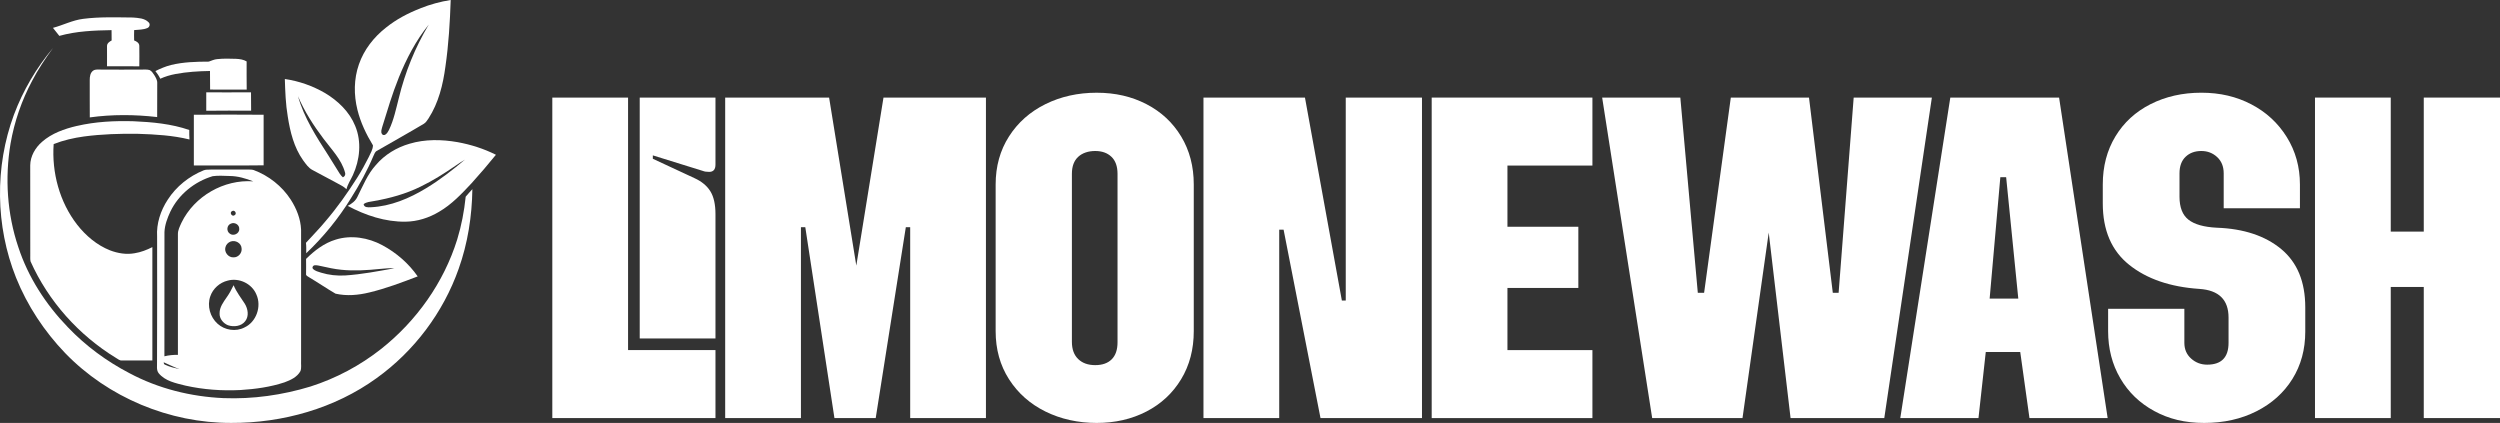
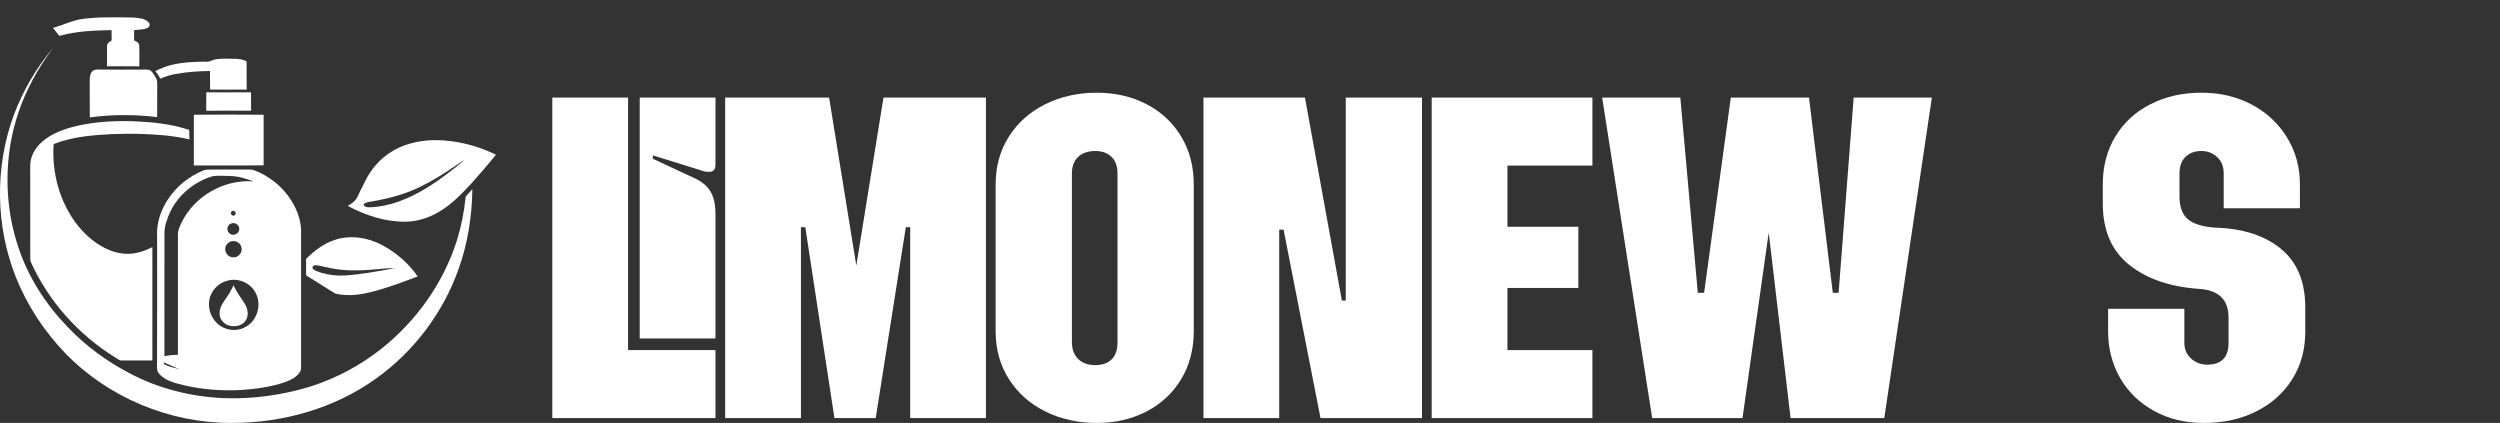
<svg xmlns="http://www.w3.org/2000/svg" id="Layer_2" data-name="Layer 2" width="1447.5" height="244.88" viewBox="0 0 1447.5 244.88">
  <rect x="0" y="0" width="1447.5" height="244.88" fill="#333333" stroke="none" />
  <defs>
    <style> .cls-1 { fill: #fff; } </style>
  </defs>
  <g id="Layer_1-2" data-name="Layer 1">
    <g>
-       <path class="cls-1" d="m243.46,4.78c5.63-2.23,11.51-3.84,17.5-4.78-.44,12.86-1.2,25.74-3.05,38.49-1.39,10.49-3.98,21.09-9.79,30.07-.79,1.12-1.49,2.39-2.71,3.11-8.95,5.34-18.06,10.39-27.07,15.61-1.18.53-1.58,1.81-2.07,2.89-3.61,8.58-8.1,16.77-13.08,24.62-7.17,11.69-15.94,22.4-25.88,31.84,0-2.02.09-4.04-.16-6.04,3.78-4.22,7.83-8.21,11.41-12.61,6.78-7.9,12.77-16.43,18.34-25.21,2.41-3.82,4.58-7.79,6.61-11.82.97-2.19,2.41-4.35,2.43-6.8-3.9-6.41-7.19-13.28-8.99-20.59-2.14-8.6-2.1-17.87.86-26.28,2.9-8.45,8.61-15.74,15.59-21.23,6-4.85,12.9-8.46,20.07-11.24Zm-12.57,40.18c-3.78,9.33-6.62,19.01-9.6,28.62-.29,1.28-.96,2.78-.13,3.99.34.66,1.23.8,1.85.44,1.05-.61,1.66-1.73,2.21-2.77,2.81-5.84,4.09-12.23,5.7-18.47,3.62-14.93,9.44-29.34,17.34-42.53-7.46,9.17-12.94,19.8-17.38,30.71Z" />
      <path class="cls-1" d="m48.12,10.92c9.53-1.24,19.18-.86,28.76-.78,3.14.26,6.84.35,9.16,2.78,1.08.98.62,2.78-.69,3.3-2.41,1.06-5.12.92-7.68,1.21-.05,1.99-.08,3.99,0,5.99,1.41.52,3,1.47,2.99,3.18.08,3.93.03,7.87,0,11.81-6.23-.09-12.47-.04-18.7-.04.06-3.92-.03-7.84,0-11.76.02-1.58,1.43-2.53,2.68-3.17-.01-2-.02-3.99-.05-5.99-10.14.17-20.42.58-30.24,3.33-1.24-1.54-2.49-3.07-3.69-4.64,5.88-1.58,11.38-4.46,17.48-5.22Z" />
      <path class="cls-1" d="m30.64,27.86c-4.42,6.05-8.6,12.31-12.05,18.98-6.05,11.33-10.28,23.62-12.48,36.27-3.34,19.97-1.99,40.77,4.5,59.98,5.7,17.45,15.96,33.22,28.68,46.37,10.3,10.8,22.49,19.76,35.73,26.65,16.7,8.9,35.52,13.57,54.38,14.4,17.02.67,34.11-1.76,50.39-6.72,14.81-4.73,28.74-12.16,40.95-21.8,20.42-16.18,36.21-38.4,43.98-63.33,2.46-8.07,4.06-16.39,4.91-24.78,1.22-1.51,2.59-2.9,3.87-4.36-.23,15.67-2.66,31.36-7.94,46.14-8.9,25.28-25.76,47.67-47.53,63.3-24.24,17.53-54.37,26-84.14,25.91-35.73.1-71.32-14.72-96.17-40.44-12.11-12.6-21.92-27.47-28.45-43.71-11.92-29.85-12.38-64.14-1.2-94.29,5.24-14.03,12.97-27.1,22.57-38.58Z" />
      <path class="cls-1" d="m125.77,34.23c3.6-.39,7.23-.3,10.84-.17,2.13.09,4.33.39,6.19,1.5.01,5.44-.05,10.88.04,16.32-7.07-.08-14.13.11-21.19-.04.02-3.58,0-7.16-.07-10.74-6.68.11-13.38.52-19.96,1.75-3.03.57-6.01,1.45-8.81,2.73-.77-1.59-1.77-3.06-2.85-4.45,2.93-1.39,5.91-2.73,9.08-3.5,7.13-1.74,14.52-1.93,21.82-1.95,1.61-.53,3.16-1.33,4.88-1.45Z" />
      <path class="cls-1" d="m53.9,40.93c1.47-1.01,3.34-.61,5-.64,7.64.01,15.29.08,22.93,0,1.6.02,3.26-.19,4.82.28,1.19.58,1.91,1.77,2.63,2.83.88,1.45,1.86,2.99,1.76,4.75-.06,6.54,0,13.09-.04,19.63-12.94-1.5-26.1-1.59-39.01.2-.07-7.21,0-14.43-.03-21.64-.01-1.93.27-4.18,1.94-5.41Z" />
-       <path class="cls-1" d="m164.91,45.74c8.22,1.19,16.2,4.01,23.38,8.19,7.42,4.47,14.06,10.81,17.36,18.96,3.83,9.13,2.73,19.71-1.36,28.56-1.23,2.7-2.99,5.18-3.68,8.1-1.58-1.57-3.65-2.49-5.57-3.57-4.68-2.5-9.37-4.99-14.04-7.51-2.42-1.22-3.93-3.57-5.5-5.67-5.29-7.42-7.51-16.48-8.89-25.36-1.22-7.16-1.46-14.44-1.69-21.7Zm25.31,44.42c2.15,3.52,4.34,7.02,6.54,10.5.48.76,1.13,1.39,1.78,2.01,1.12-.5,1.66-1.62,1.23-2.8-2.07-7.6-7.81-13.3-12.39-19.45-5.8-7.68-11.08-15.84-14.86-24.72,3.53,12.54,10.72,23.6,17.7,34.46Z" />
      <path class="cls-1" d="m119.42,53.47c8.64-.03,17.27.08,25.91-.02.06,3.55.04,7.09.07,10.64-8.66,0-17.33-.1-25.98.04,0-3.55-.03-7.1,0-10.65Z" />
      <path class="cls-1" d="m112.25,66.44c13.46-.15,26.93-.08,40.39,0-.03,9.76-.01,19.52,0,29.28-13.47.19-26.93,0-40.4.1-.06-9.79.06-19.58,0-29.37Z" />
      <path class="cls-1" d="m44.52,72.92c10.74-2.5,21.83-3.04,32.82-2.72,10.88.48,21.89,1.49,32.25,5.06,0,1.84-.03,3.67.12,5.5-9.71-2.38-19.74-2.96-29.69-3.27-10.47-.18-20.98.17-31.38,1.53-5.99.82-11.93,2.19-17.57,4.39-1.17,16.5,3.42,33.62,13.64,46.74,5,6.36,11.41,11.8,18.99,14.8,4.53,1.73,9.51,2.56,14.32,1.66,3.58-.57,6.98-1.91,10.2-3.53,0,21.87-.04,43.75,0,65.62-5.87.02-11.75,0-17.62.02-1.32.15-2.32-.87-3.4-1.45-21.56-13.17-39.18-32.83-49.51-55.91-.26-1.16-.13-2.37-.16-3.55-.04-17.37-.02-34.73-.03-52.1.07-5.26,2.89-10.14,6.78-13.54,5.66-4.99,13-7.58,20.25-9.26Z" />
      <path class="cls-1" d="m237.13,83.22c9-2.7,18.61-2.52,27.79-.92,7.69,1.4,15.23,3.8,22.22,7.31-4.53,5.63-9.25,11.11-14.09,16.47-5.71,6.11-11.55,12.33-18.86,16.56-5.83,3.49-12.51,5.62-19.33,5.71-11.76.18-23.26-3.64-33.53-9.15,2.29-1.2,4.48-2.8,5.6-5.2,3.2-6.34,5.86-13.14,10.71-18.46,5.05-5.97,12.01-10.16,19.49-12.32Zm26.41,12.88c-6.41,4.38-12.98,8.56-19.98,11.93-8.52,4.22-17.78,6.77-27.12,8.39-2.01.42-4.23.43-5.9,1.78.28,2.04,2.58,1.86,4.13,1.8,11.51-.52,22.39-5.14,32.13-11.06,7.96-4.81,15.29-10.56,22.41-16.52-1.96,1.11-3.8,2.42-5.67,3.67Z" />
      <path class="cls-1" d="m121.89,98.18c7.14-.02,14.27-.05,21.41-.02,1.19.04,2.41-.05,3.56.29,8.72,3.25,16.42,9.3,21.48,17.13,3.34,5.19,5.74,11.2,5.99,17.43-.03,25.28,0,50.57,0,75.86-.12,1.98.34,4.08-.36,5.98-1.87,3.47-5.69,5.22-9.22,6.52-8.21,2.73-16.86,3.91-25.47,4.45-10.68.55-21.45-.22-31.9-2.55-5.53-1.39-11.84-2.59-15.59-7.29-1.31-1.81-.79-4.16-.87-6.23.13-24.24.06-48.48.05-72.72-.48-7.59,2.03-15.14,6.17-21.44,4.93-7.64,12.34-13.55,20.74-16.96,1.27-.51,2.67-.39,4.01-.43Zm-23.24,24.31c-1.74,3.75-3.25,7.73-3.43,11.89-.04,23.97,0,47.94-.03,71.92,2.55-.65,5.19-.88,7.82-.83-.02-23.26.02-46.53,0-69.79-.08-2.43,1.13-4.62,2.08-6.77,7.42-15.32,24.59-25.17,41.56-23.9-4.37-1.71-8.97-3.08-13.7-3.11-3.27-.06-6.57-.36-9.81.11-10.48,3.14-19.73,10.56-24.48,20.48Zm35.72-.25c-1.77.8,0,3.51,1.45,2.37,1.58-.87.06-3.35-1.45-2.37Zm-.79,7.28c-2.28.94-2.59,4.25-.63,5.68,2.03,1.79,5.75.13,5.57-2.64.16-2.49-2.81-4.17-4.94-3.03Zm-.04,10.33c-1.43.52-2.62,1.75-3,3.23-.89,2.89,1.68,6.13,4.69,5.93,2.74.1,5.03-2.55,4.65-5.24-.15-3.01-3.59-4.93-6.33-3.92Zm-1.7,22.63c-4.61,1.1-8.57,4.61-10.09,9.12-1.93,5.52-.09,12.01,4.25,15.87,4.13,3.74,10.58,4.74,15.55,2.13,6.91-3.18,10.01-12.21,6.9-19.08-2.58-6.31-10.08-9.86-16.62-8.04Zm-37.04,47.29c.02.58.12,1.23.79,1.41,2.65,1.28,5.56,1.93,8.43,2.56-3.18-1.07-6.14-2.65-9.22-3.97Z" />
      <path class="cls-1" d="m194.35,138.74c8.96-2.81,18.87-1.17,27.04,3.24,8.08,4.33,15.21,10.53,20.46,18.05-9.2,3.51-18.44,7.02-28.03,9.31-6.36,1.56-13.12,2.16-19.55.69-5.16-3-10.1-6.41-15.24-9.45-.7-.56-2.01-.88-1.82-2,.09-2.89,0-5.78,0-8.67,4.87-4.83,10.49-9.17,17.14-11.17Zm-13.13,16.93c1.23,1.27,3.05,1.67,4.67,2.2,4.51,1.39,9.26,1.89,13.96,1.62,9.62-.62,19.1-2.48,28.58-4.17-2.8-.1-5.6.09-8.38.39-7.45.76-14.98,1.25-22.45.48-3.93-.38-7.78-1.24-11.62-2.1-1.21-.26-2.42-.58-3.67-.49-.97-.03-1.82,1.25-1.1,2.06Z" />
      <path class="cls-1" d="m131.27,172.12c1.56-2.19,2.82-4.57,3.99-6.99,1.58,3.92,4.24,7.24,6.5,10.77,1.81,2.95,2.51,7.18.22,10.07-2.28,2.99-6.62,3.48-10,2.34-2.72-1.1-4.98-3.82-4.83-6.87-.07-3.57,2.21-6.52,4.12-9.33Z" />
    </g>
    <g>
      <path class="cls-1" d="m319.79,56.5h43.86v146.2h50.61v39.36h-94.47V56.5Zm50.61,0h43.86v38.8c0,2.81-1.22,4.22-3.65,4.22-1.5,0-2.72-.18-3.66-.56l-28.96-9v1.97l24.18,11.25c4.12,1.88,7.17,4.41,9.14,7.59,1.97,3.19,2.95,7.59,2.95,13.21v71.98h-43.86V56.5Z" />
      <path class="cls-1" d="m419.88,56.5h60.17l15.75,97.28,15.74-97.28h59.32v185.56h-43.86v-110.5h-2.53l-17.43,110.5h-23.9l-16.87-110.5h-2.53v110.5h-43.86V56.5Z" />
      <path class="cls-1" d="m605.3,238.27c-8.9-4.4-15.93-10.64-21.09-18.7-5.16-8.06-7.73-17.33-7.73-27.83v-84.91c0-10.5,2.57-19.77,7.73-27.83,5.15-8.06,12.18-14.29,21.09-18.7,8.9-4.4,18.79-6.61,29.66-6.61s20.29,2.21,28.82,6.61c8.53,4.41,15.23,10.64,20.1,18.7,4.87,8.06,7.31,17.34,7.31,27.83v84.91c0,10.5-2.44,19.78-7.31,27.83-4.88,8.06-11.58,14.29-20.1,18.7-8.53,4.4-18.13,6.61-28.82,6.61s-20.76-2.21-29.66-6.61Zm18.98-30.37c2.43,2.35,5.72,3.51,9.84,3.51s7.31-1.12,9.56-3.37,3.37-5.53,3.37-9.84v-97.56c0-4.31-1.17-7.59-3.51-9.84-2.35-2.25-5.48-3.37-9.42-3.37s-7.41,1.12-9.84,3.37c-2.44,2.25-3.65,5.53-3.65,9.84v97.28c0,4.31,1.22,7.64,3.65,9.98Z" />
      <path class="cls-1" d="m696.81,56.5h58.76l21.37,117.52h2.25V56.5h44.14v185.56h-58.76l-21.37-109.09h-2.53v109.09h-43.86V56.5Z" />
      <path class="cls-1" d="m828.95,56.5h93.06v39.36h-49.2v35.43h41.05v35.43h-41.05v35.99h49.2v39.36h-93.06V56.5Z" />
      <path class="cls-1" d="m927.64,56.5h45.27l10.12,113.03h3.65l15.46-113.03h45.27l13.78,113.03h3.37l8.72-113.03h45.27l-27.55,185.56h-54.26l-12.65-107.4-15.18,107.4h-52.3l-28.96-185.56Z" />
-       <path class="cls-1" d="m1129.23,56.5h62.98l28.12,185.56h-45.27l-5.34-38.24h-19.96l-4.22,38.24h-45.27l28.96-185.56Zm39.36,116.4l-7.03-70.29h-3.37l-6.19,70.29h16.59Z" />
      <path class="cls-1" d="m1247.31,237.99c-8.43-4.59-15-10.92-19.68-18.98-4.69-8.06-7.03-17.15-7.03-27.27v-12.93h44.14v19.68c0,3.75,1.31,6.8,3.94,9.14,2.62,2.35,5.72,3.51,9.28,3.51,8.25,0,12.37-4.22,12.37-12.65v-14.62c0-10.31-5.62-15.84-16.87-16.59-16.87-1.12-30.41-5.76-40.63-13.92-10.22-8.15-15.32-20.01-15.32-35.57v-10.97c0-10.5,2.43-19.77,7.31-27.83,4.87-8.06,11.67-14.29,20.38-18.7,8.72-4.4,18.51-6.61,29.38-6.61s20.34,2.25,28.96,6.75c8.62,4.5,15.46,10.82,20.53,18.98,5.06,8.15,7.59,17.29,7.59,27.41v13.78h-44.14v-20.24c0-3.94-1.27-7.07-3.8-9.42-2.53-2.34-5.58-3.51-9.14-3.51-3.75,0-6.8,1.12-9.14,3.37-2.35,2.25-3.51,5.44-3.51,9.56v13.5c0,6.19,1.73,10.64,5.2,13.35,3.47,2.72,8.95,4.27,16.45,4.64,15.56.56,27.98,4.69,37.25,12.37,9.28,7.69,13.92,18.93,13.92,33.74v14.06c0,10.31-2.49,19.45-7.45,27.41-4.97,7.97-11.91,14.2-20.81,18.7-8.9,4.5-18.98,6.75-30.22,6.75s-20.53-2.3-28.96-6.89Z" />
-       <path class="cls-1" d="m1340.38,56.5h43.86v77.6h19.12V56.5h44.14v185.56h-44.14v-75.91h-19.12v75.91h-43.86V56.5Z" />
    </g>
  </g>
</svg>